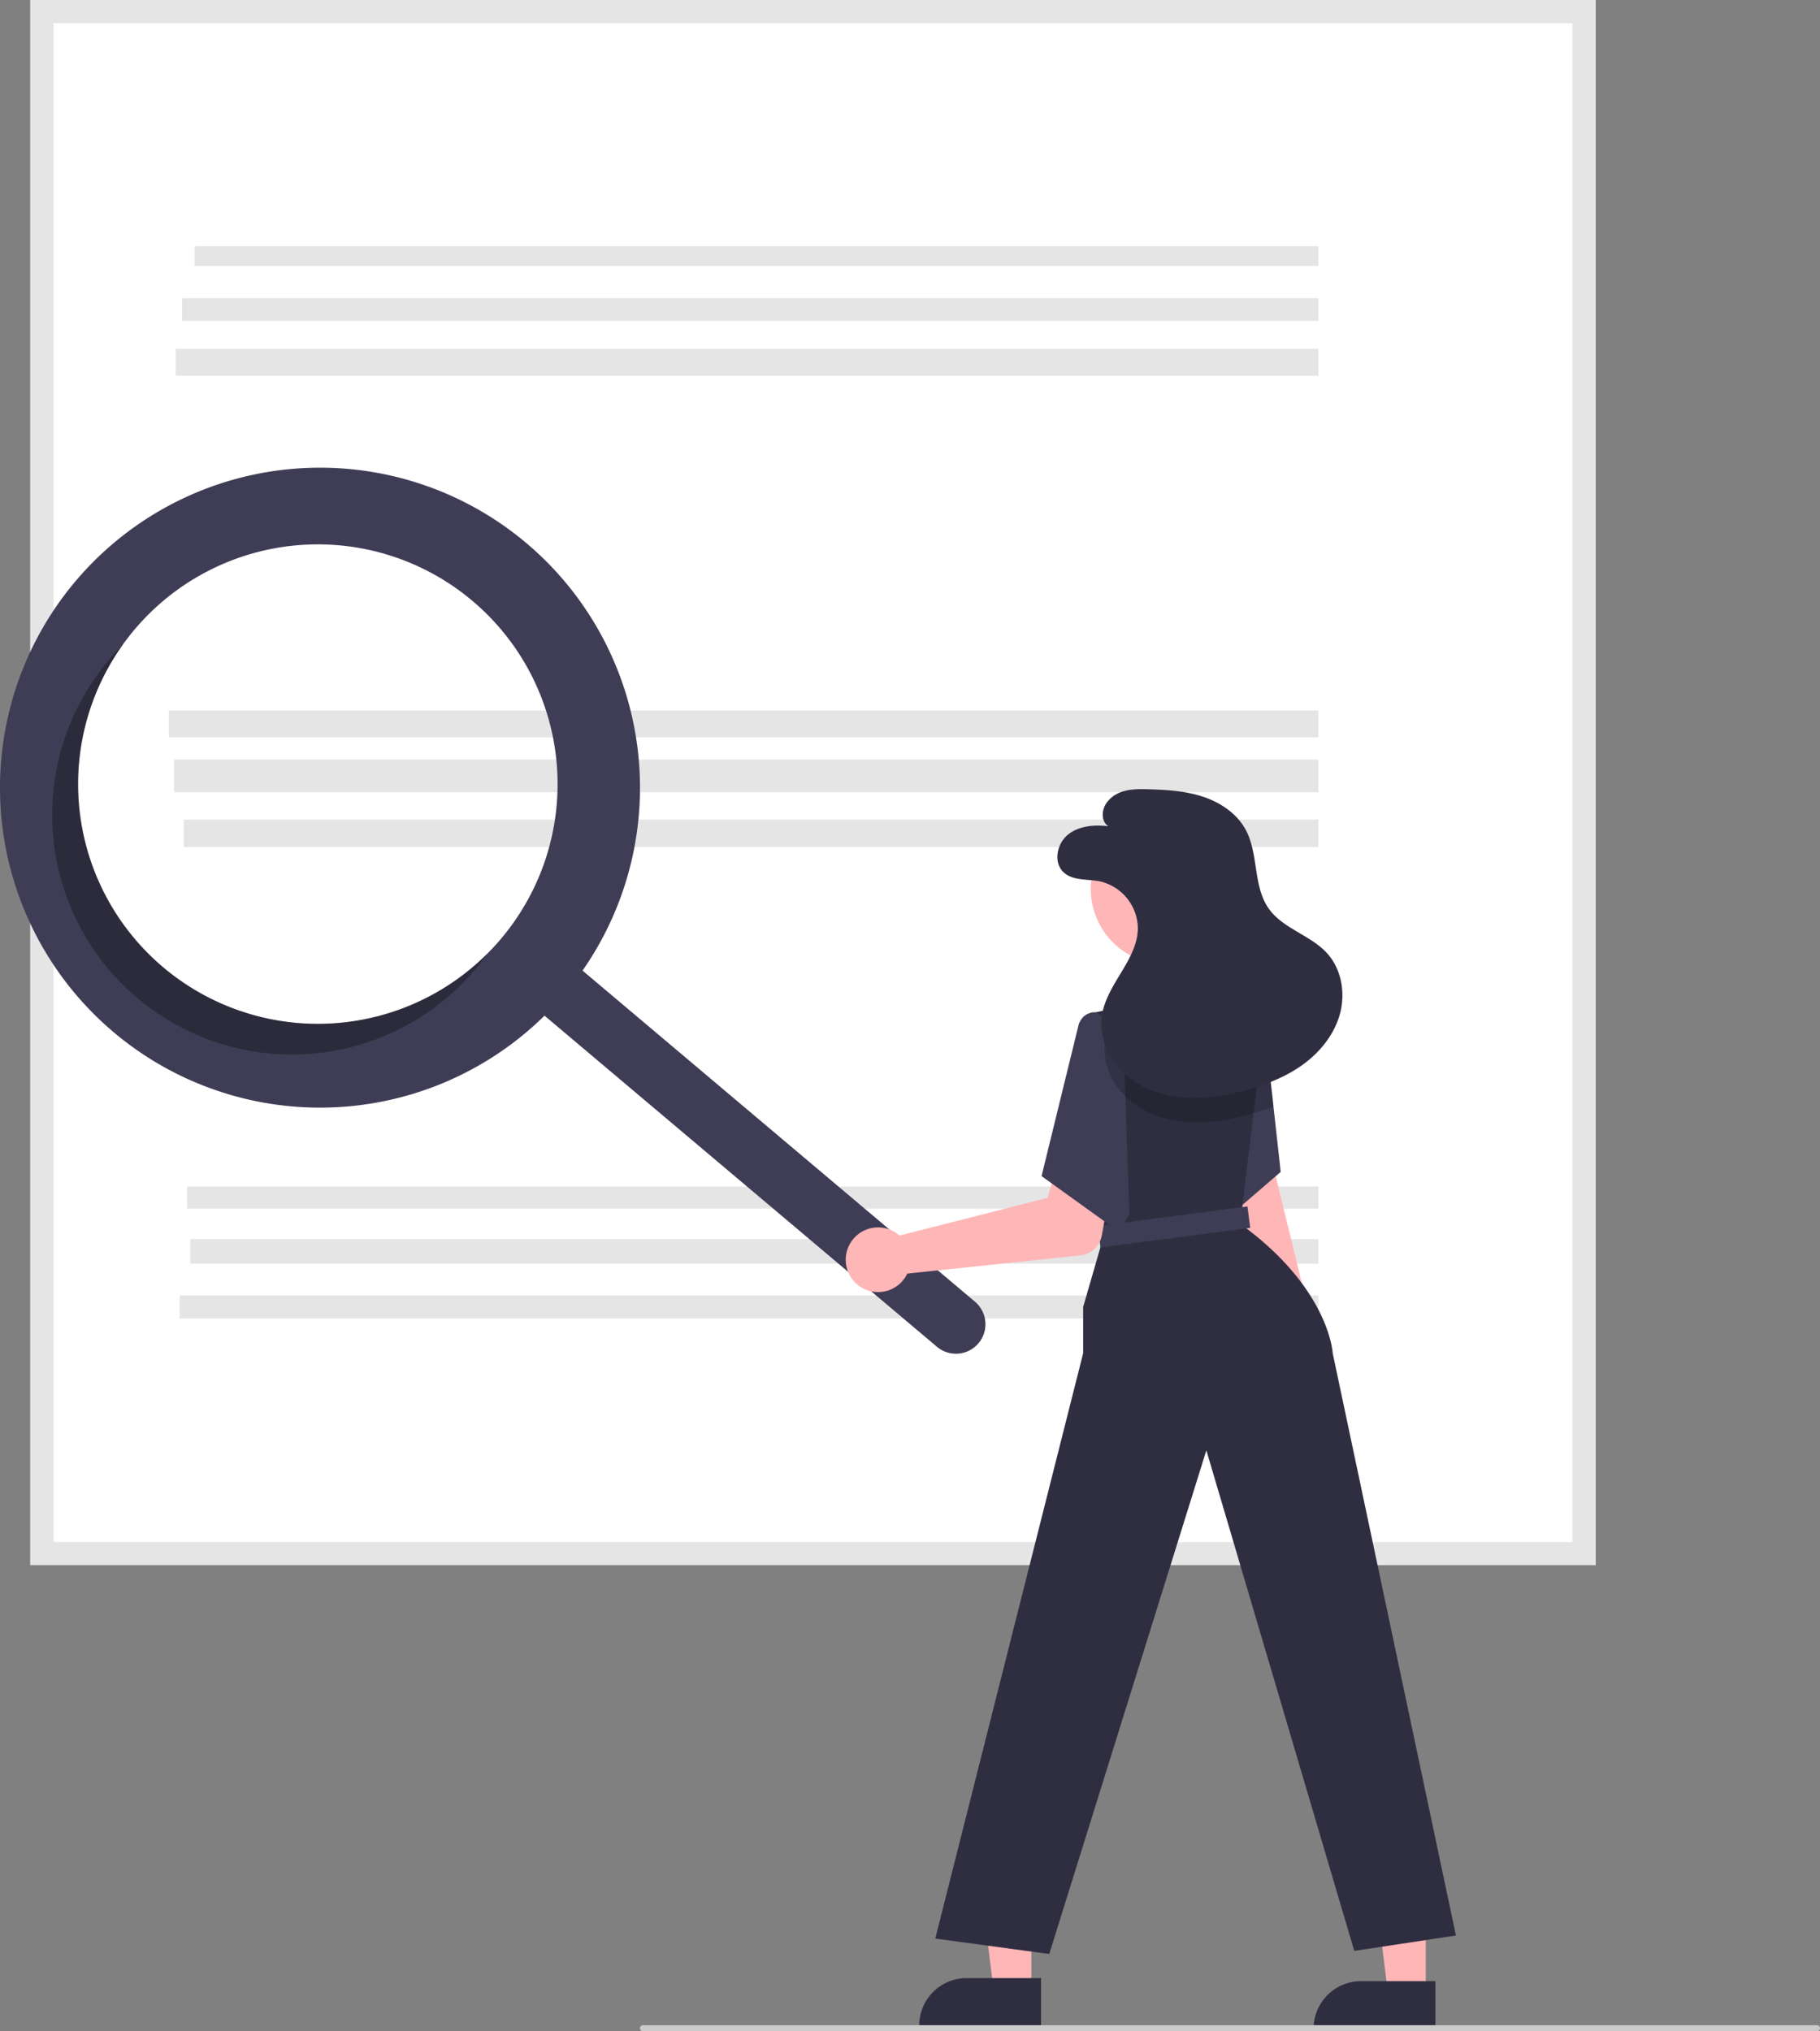
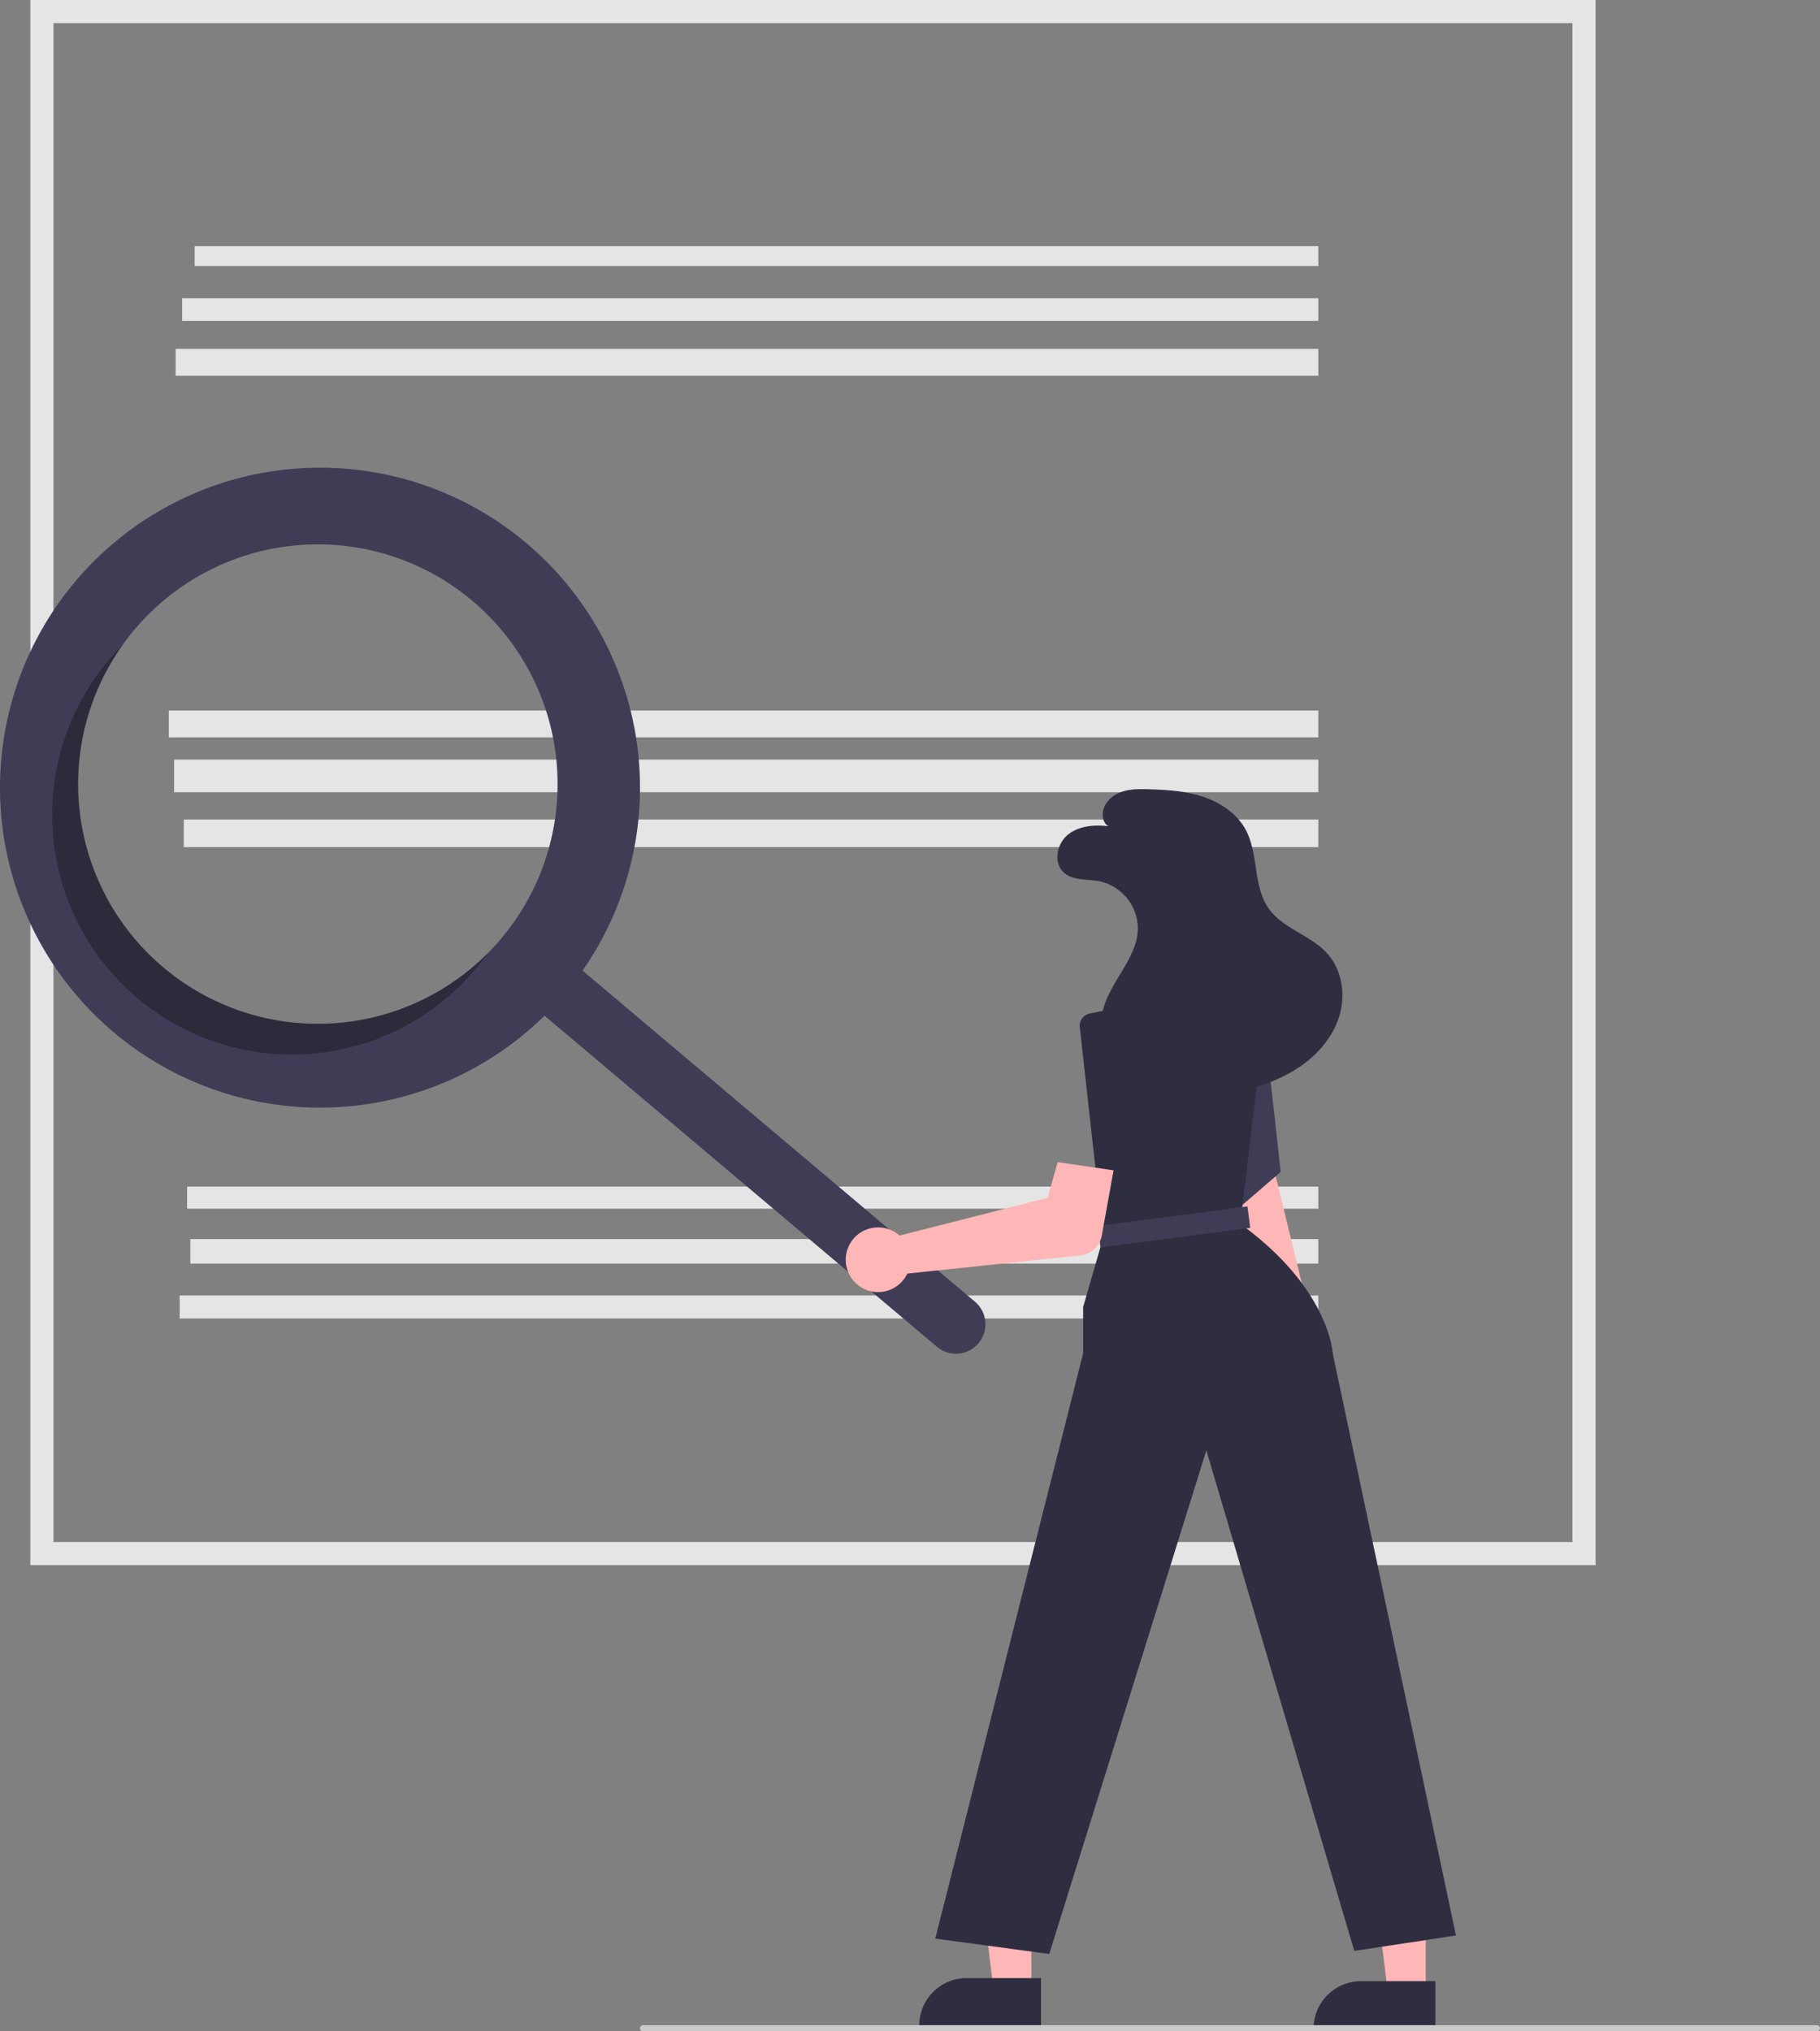
<svg xmlns="http://www.w3.org/2000/svg" viewBox="0 0 590.724 659.362">
  <rect x="0" y="0" width="590.724" height="659.362" fill="#808080" stroke="none" />
-   <path d="M822.523,628.353H314.489V120.319H822.523Z" transform="matrix(1, 0, 0, 1, -304.638, -120.319)" fill="#fff" />
  <path d="M822.523,628.353H314.489V120.319H822.523ZM321.995,620.847H815.017V127.825H321.995Z" transform="matrix(1, 0, 0, 1, -304.638, -120.319)" fill="#e5e5e5" />
  <rect x="63.189" y="79.907" width="364.696" height="6.429" fill="#e5e5e5" style="" transform="matrix(1, 0, 0, 1, 0, -2.842170943040401e-14)" />
  <rect x="59.103" y="96.809" width="368.782" height="7.344" fill="#e5e5e5" style="" transform="matrix(1, 0, 0, 1, 0, -2.842170943040401e-14)" />
  <rect x="57.009" y="113.237" width="370.876" height="8.735" fill="#e5e5e5" style="" transform="matrix(1, 0, 0, 1, 0, -2.842170943040401e-14)" />
  <rect x="54.783" y="230.637" width="373.102" height="8.699" fill="#e5e5e5" style="" transform="matrix(1, 0, 0, 1, 0, -2.842170943040401e-14)" />
  <rect x="56.517" y="246.563" width="371.369" height="10.591" fill="#e5e5e5" style="" transform="matrix(1, 0, 0, 1, 0, -2.842170943040401e-14)" />
  <rect x="59.647" y="266.009" width="368.238" height="8.963" fill="#e5e5e5" style="" transform="matrix(1, 0, 0, 1, 0, -2.842170943040401e-14)" />
  <rect x="60.734" y="385.156" width="367.151" height="7.18" fill="#e5e5e5" style="" transform="matrix(1, 0, 0, 1, 0, -2.842170943040401e-14)" />
  <rect x="61.776" y="402.197" width="366.109" height="7.957" fill="#e5e5e5" style="" transform="matrix(1, 0, 0, 1, 0, -2.842170943040401e-14)" />
  <rect x="58.313" y="420.501" width="369.572" height="7.471" fill="#e5e5e5" style="" transform="matrix(1, 0, 0, 1, 0, -2.842170943040401e-14)" />
  <path d="M475.484,296.608a103.863,103.863,0,1,0,5.889,153.389l127.4,107.5A9.571,9.571,0,0,0,621.131,542.879l-.014-.012L493.717,435.367A103.869,103.869,0,0,0,475.484,296.608Zm-8.213,128.408a77.815,77.815,0,1,1-9.29-109.654l0,0A77.815,77.815,0,0,1,467.271,425.016Z" transform="matrix(1, 0, 0, 1, -304.638, -120.319)" fill="#3f3d56" />
  <path d="M357.617,434.306A77.819,77.819,0,0,1,344.413,329.697q-2.232,2.248-4.315,4.708A77.815,77.815,0,1,0,459.041,434.769q2.078-2.463,3.915-5.045A77.819,77.819,0,0,1,357.617,434.306Z" transform="matrix(1, 0, 0, 1, -304.638, -120.319)" opacity="0.3" style="isolation:isolate" />
  <path d="M732.323,561.516a10.743,10.743,0,0,0-3.069-16.184l-23.222-95.049-16.941,5.408,25.076,94.4a10.801,10.801,0,0,0,18.156,11.425Z" transform="matrix(1, 0, 0, 1, -304.638, -120.319)" fill="#ffb6b6" />
  <polygon points="415.682 380.399 403.302 391.079 385.982 406.01 378.332 366.87 377.532 362.8 376.902 359.57 394.452 329 409.082 329.839 410.082 329.899 410.102 330.12 410.332 332.17 413.332 359.149 413.402 359.8 415.682 380.399" fill="#3f3d56" transform="matrix(1, 0, 0, 1, 0, -2.842170943040401e-14)" />
  <polygon points="334.763 646.074 322.504 646.073 316.671 598.785 334.766 598.786 334.763 646.074" fill="#ffb6b6" transform="matrix(1, 0, 0, 1, 0, -2.842170943040401e-14)" />
  <path d="M642.528,778.277l-39.531-.001v-.5a15.387,15.387,0,0,1,15.386-15.386h.001l24.144.001Z" transform="matrix(1, 0, 0, 1, -304.638, -120.319)" fill="#2f2e41" />
  <polygon points="462.763 647.074 450.504 647.073 444.671 599.785 462.766 599.786 462.763 647.074" fill="#ffb6b6" transform="matrix(1, 0, 0, 1, 0, -2.842170943040401e-14)" />
  <path d="M770.528,779.277l-39.531-.001v-.5a15.387,15.387,0,0,1,15.386-15.386h.001l24.144.001Z" transform="matrix(1, 0, 0, 1, -304.638, -120.319)" fill="#2f2e41" />
  <path d="M777.2,748.569l-33,5-48.01-162.48-50.99,163.48-37-5,48-190v-15l6.5-22.5-.68-6.09-4.73-42.59-2.05-18.47-.133-1.193a4.056,4.056,0,0,1,3.193-4.417h0l15.4-3.24H698.87l14.85,4.09,1.02.28.46.13-.23,1.92-3.48,29.18-.19,1.6-3.36,28.13-.74,6.17c29,21,30,42,30,42Z" transform="matrix(1, 0, 0, 1, -304.638, -120.319)" fill="#2f2e41" />
-   <circle cx="378.605" cy="288.537" r="24.561" fill="#ffb6b6" transform="matrix(1, 0, 0, 1, 0, -2.842170943040401e-14)" />
  <rect x="660.7" y="515.069" width="49" height="7" transform="matrix(0.992, -0.13, 0.13, 0.992, -366.097, -27.089)" fill="#3f3d56" />
  <path d="M595.282,520.371a10.527,10.527,0,0,1,1.316,1.007l48.056-12.251,3.278-11.593,18.143,2.661-3.809,21.088a8,8,0,0,1-7.035,6.534l-56.111,5.909a10.497,10.497,0,1,1-3.839-13.355Z" transform="matrix(1, 0, 0, 1, -304.638, -120.319)" fill="#ffb6b6" />
-   <path d="M669.2,455.569l-8.5-6.5c-2.298-.872-5.447,1.605-6,4l-12,49,25,18,3.5-5.5Z" transform="matrix(1, 0, 0, 1, -304.638, -120.319)" fill="#3f3d56" />
  <g opacity="0.2" transform="matrix(1, 0, 0, 1, 0, -2.842170943040401e-14)">
-     <path d="M717.97,479.468a67.679,67.679,0,0,1-6.48,2.2c-.7.21-1.42.41-2.13.6a66.019,66.019,0,0,1-14.34,2.32,45.14,45.14,0,0,1-6.26-.17,35.243,35.243,0,0,1-6.59-1.3c-.07-.02-.15-.04-.22-.06a28.906,28.906,0,0,1-11.95-6.79,23.561,23.561,0,0,1-2.11-2.35,21.239,21.239,0,0,1-4.56-16.53,14.156,14.156,0,0,1,.34-1.57,25.108,25.108,0,0,1,1.49-4.1c.27-.62.57-1.23.89-1.83l11.3-3.82h21.52l14.85,4.09,1,.06.02.22.46.13-.23,1.92Z" transform="translate(-304.638 -120.319)" />
-   </g>
+     </g>
  <path d="M664.423,388.522c-4.593-.563-9.634-.165-13.214,2.767s-4.736,9.028-1.346,12.178c3.001,2.789,7.693,2.133,11.713,2.926a15.854,15.854,0,0,1,12.384,15.157c-.06,10.174-9.824,17.879-11.578,27.901-1.197,6.84,1.688,14.038,6.675,18.87s11.843,7.443,18.751,8.15,13.893-.373,20.606-2.148c6.741-1.782,13.378-4.311,19.034-8.388s10.293-9.826,12.109-16.558.512-14.451-4.168-19.62c-5.359-5.919-14.274-7.954-18.91-14.456-5.196-7.288-3.274-17.666-7.479-25.567-2.808-5.275-8.125-8.873-13.792-10.769s-11.719-2.27-17.692-2.453c-3.14-.096-6.375-.129-9.3,1.016s-5.496,3.753-5.648,6.891S664.423,388.522,664.423,388.522Z" transform="matrix(1, 0, 0, 1, -304.638, -120.319)" fill="#2f2e41" />
  <path d="M894.362,779.681h-381a1,1,0,0,1,0-2h381a1,1,0,0,1,0,2Z" transform="matrix(1, 0, 0, 1, -304.638, -120.319)" fill="#cacaca" />
</svg>